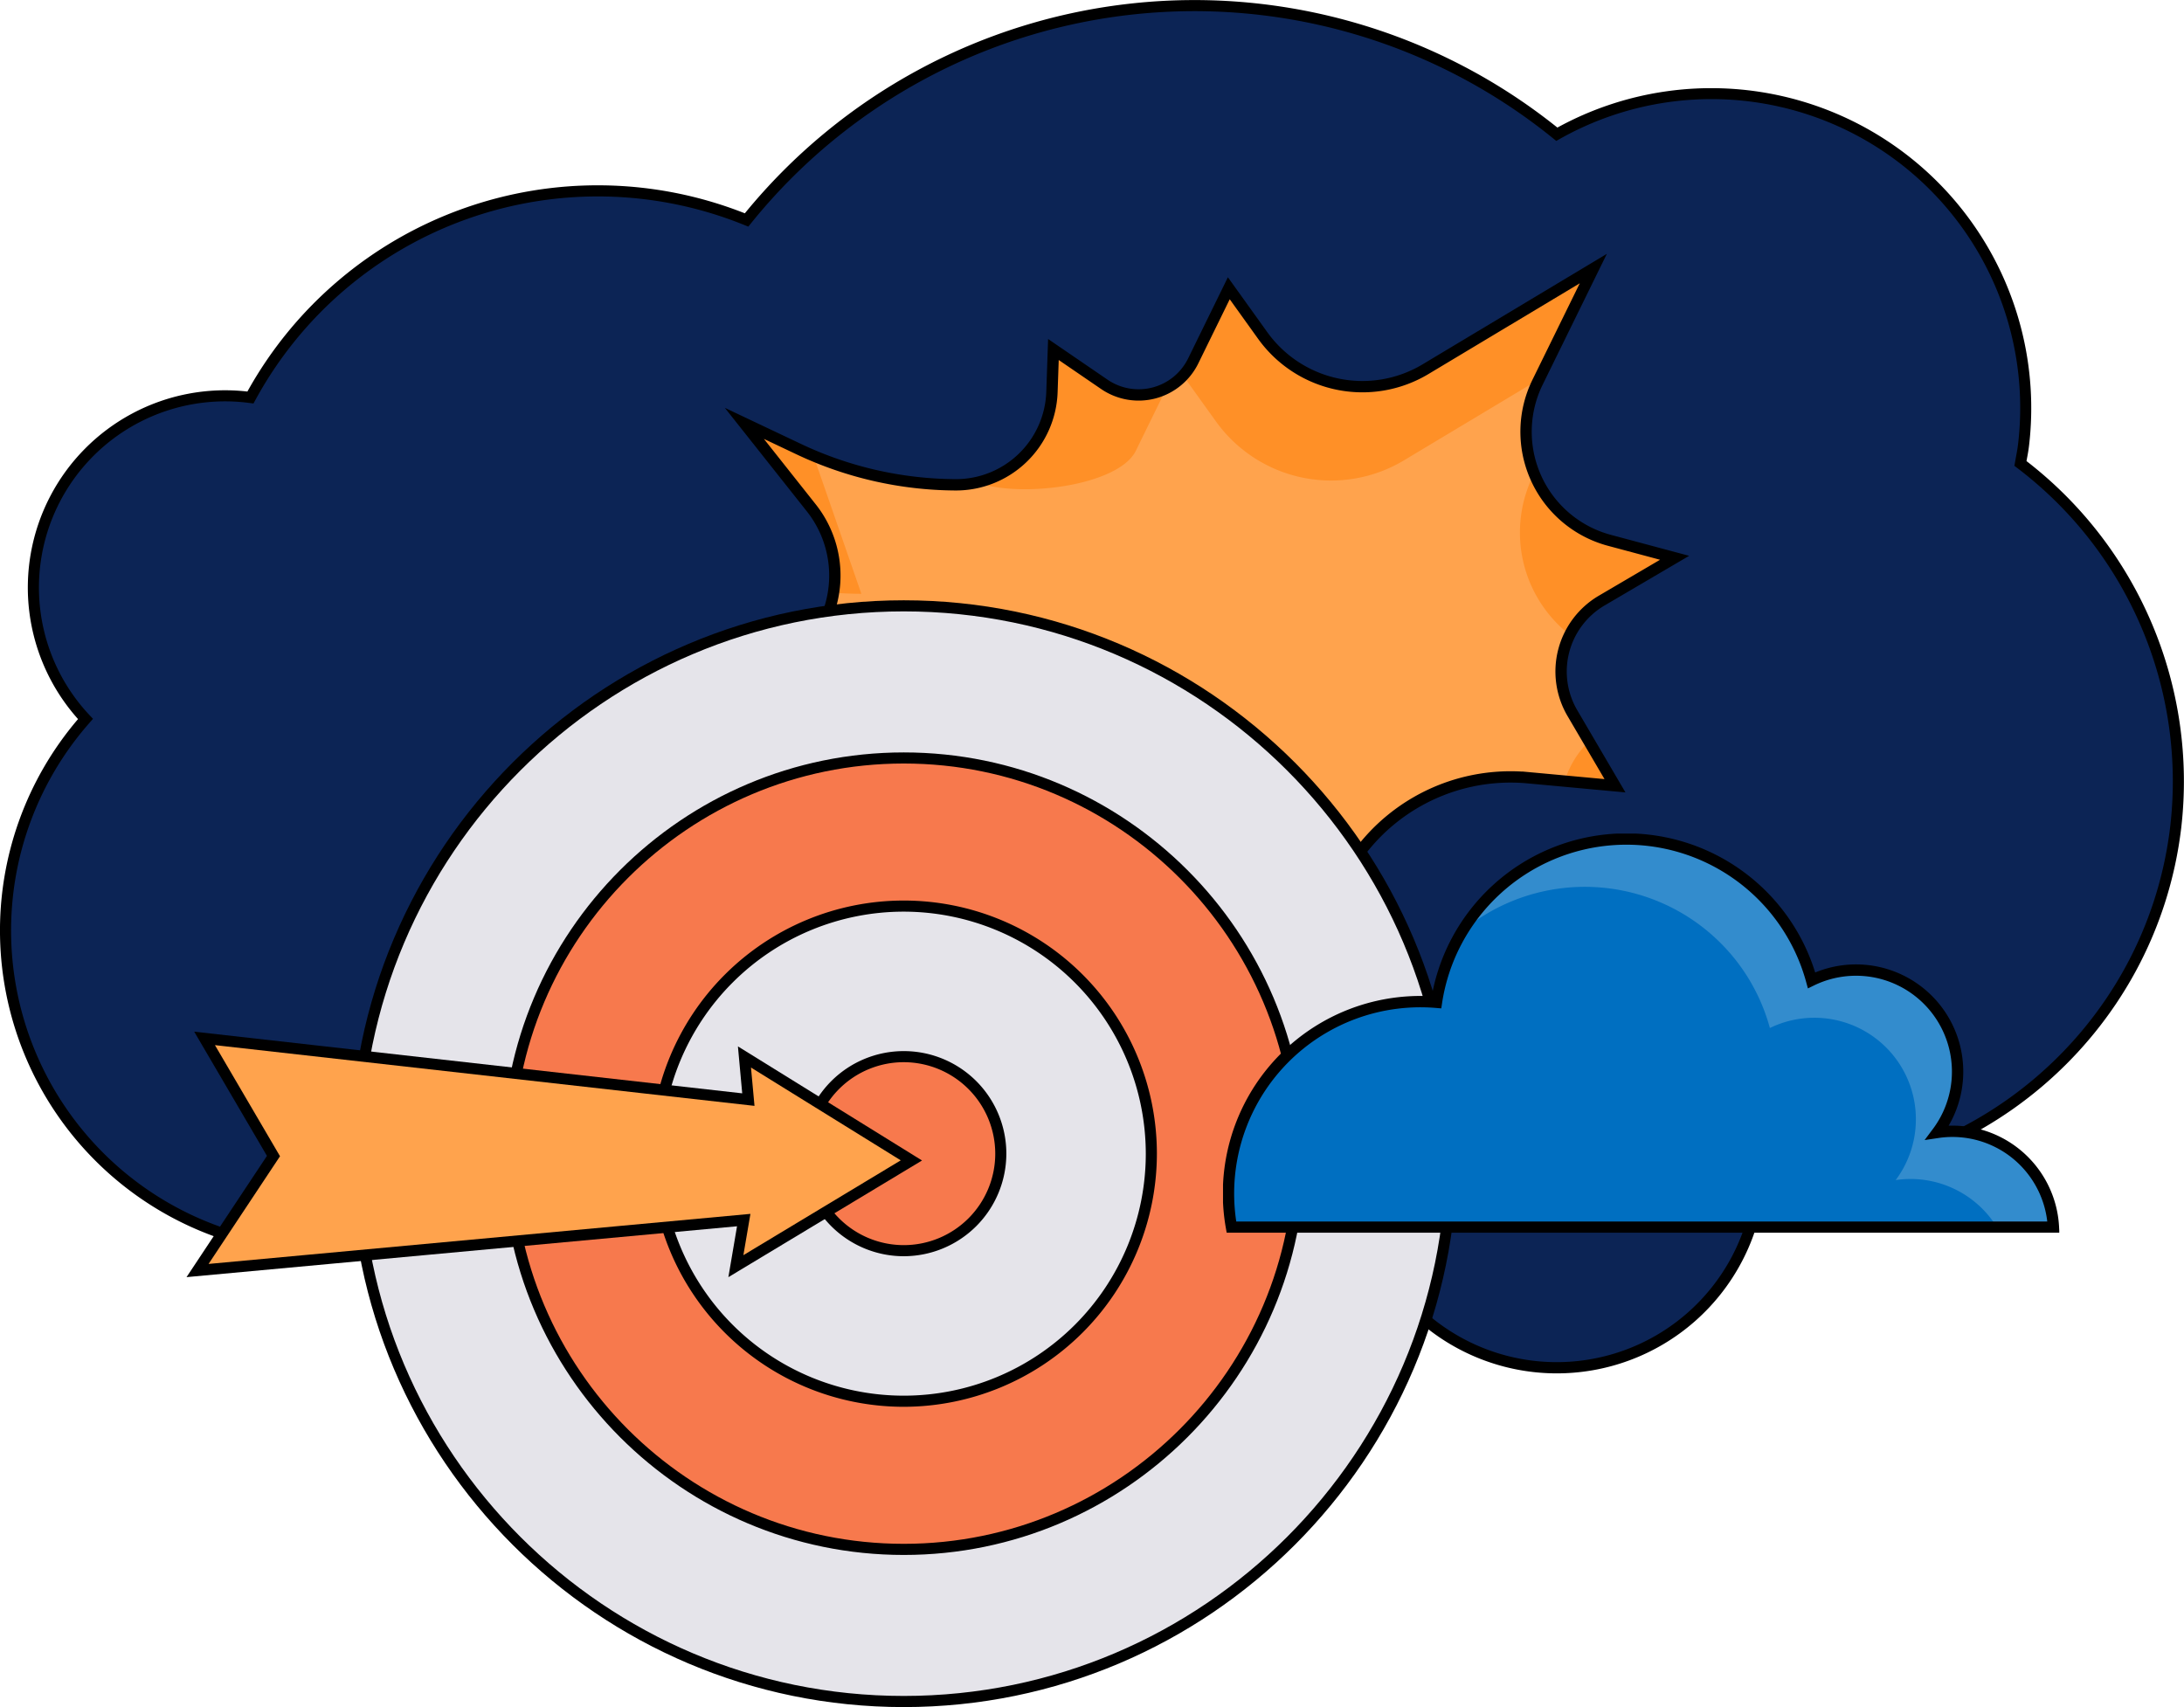
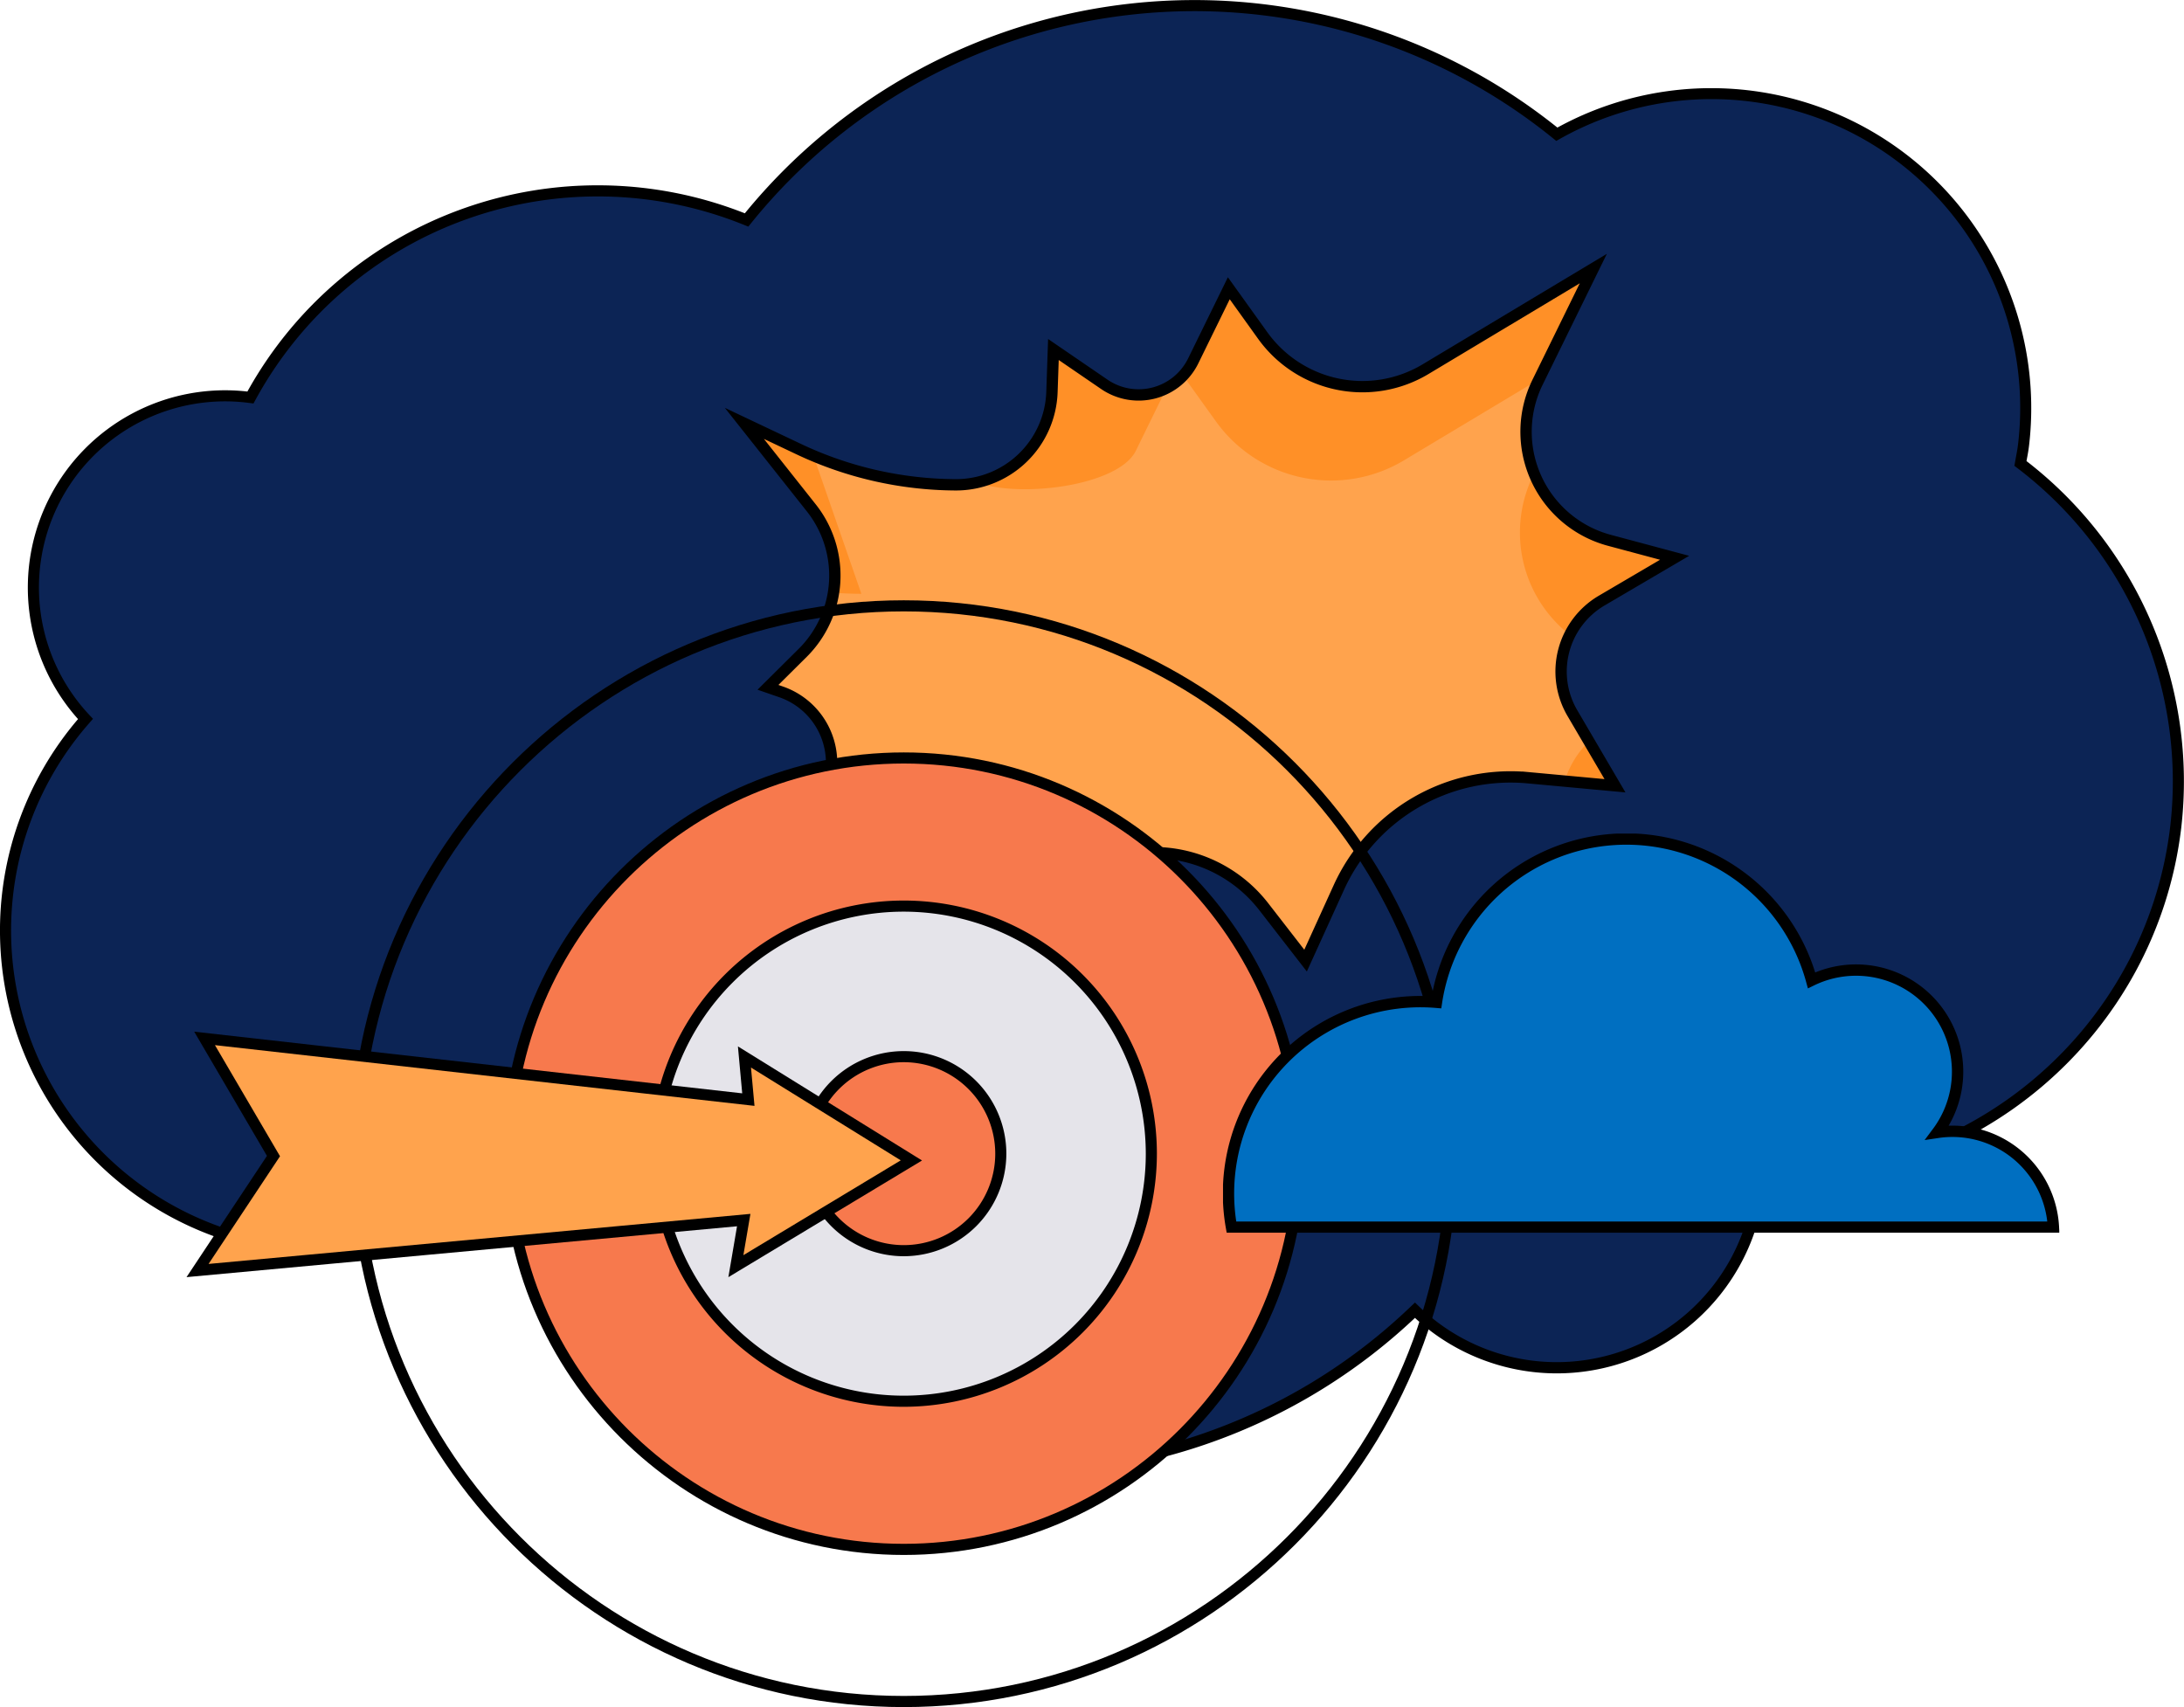
<svg xmlns="http://www.w3.org/2000/svg" width="770.866" height="602.537" viewBox="0 0 770.866 602.537">
  <defs>
    <clipPath id="clip-path">
      <rect id="Rectangle_340" data-name="Rectangle 340" width="378.226" height="312.076" fill="none" />
    </clipPath>
    <clipPath id="clip-path-2">
      <path id="Tracé_7162" data-name="Tracé 7162" d="M244.91,35.024a43.316,43.316,0,0,1-57.25-12.849L175.97,5.305,162.983,30.7a21.461,21.461,0,0,1-31.542,7.733l-17.728-12.58-.772,15.015A33.9,33.9,0,0,1,78.33,73.012,130.533,130.533,0,0,1,23.247,59.466L4.221,50.05,27.333,80.283A38.465,38.465,0,0,1,23.408,131.4L10.967,143.357l4.612,1.673a26.467,26.467,0,0,1,14.414,37.044l-5.352,10.317,28.207-10.275a26.9,26.9,0,0,1,36.1,25.032l.247,28.164,24.71-20.206a49.315,49.315,0,0,1,70.7,8.644L199.018,243l12.194-25.643a66.583,66.583,0,0,1,67.363-37.57l30.673,3.368-14.586-25.869a29.033,29.033,0,0,1,11.025-39.554l25.965-14.661-22.9-6.542a39.67,39.67,0,0,1-24.4-56.22L304.713.511Z" transform="translate(-4.221 -0.511)" fill="none" />
    </clipPath>
    <clipPath id="clip-path-3">
      <rect id="Rectangle_341" data-name="Rectangle 341" width="378.226" height="312.076" fill="none" stroke="rgba(0,0,0,0)" stroke-width="4" />
    </clipPath>
    <clipPath id="clip-path-4">
      <rect id="Rectangle_342" data-name="Rectangle 342" width="295.162" height="140.873" fill="none" />
    </clipPath>
    <clipPath id="clip-path-5">
-       <path id="Tracé_7166" data-name="Tracé 7166" d="M96.156,16.807A67.534,67.534,0,0,0,73.595,57.814,67.728,67.728,0,0,0,1.232,137.182H291.355a35.707,35.707,0,0,0-40.949-33.438A35.847,35.847,0,0,0,205.994,50.06,67.8,67.8,0,0,0,96.156,16.807" transform="translate(-0.2 -0.2)" fill="none" />
-     </clipPath>
+       </clipPath>
    <clipPath id="clip-path-6">
      <rect id="Rectangle_343" data-name="Rectangle 343" width="295.162" height="140.873" fill="none" stroke="#000" stroke-width="4" />
    </clipPath>
  </defs>
  <g id="Groupe_5353" data-name="Groupe 5353" transform="translate(-13998.939 -5640.507)">
    <g id="Groupe_5351" data-name="Groupe 5351">
      <path id="Tracé_22561" data-name="Tracé 22561" d="M711.371,161.813c.372-2.134.832-4.249,1.1-6.432A110.94,110.94,0,0,0,547.741,45.613,202.948,202.948,0,0,0,261.754,75.872,139.489,139.489,0,0,0,86.641,138.525,67.687,67.687,0,0,0,28.424,252,112.9,112.9,0,0,0,181.765,416.3a203.029,203.029,0,0,0,315.9,44.4,71.829,71.829,0,0,0,121.408-43.161c.166-1.371.2-2.731.274-4.092,73.313,4.033,138.1-49.436,146.841-123.356a140.022,140.022,0,0,0-54.821-128.28" transform="translate(14000.696 5642.274)" fill="#0c2455" />
      <path id="Tracé_22562" data-name="Tracé 22562" d="M359.163,520.884a207.462,207.462,0,0,1-24.317-1.439,203.416,203.416,0,0,1-151.9-98.511,114.856,114.856,0,0,1-155.4-167.124A69.639,69.639,0,0,1,87.321,138.2,141.409,141.409,0,0,1,262.9,75.29,204.885,204.885,0,0,1,549.7,45.031,112.941,112.941,0,0,1,716.162,157.374c-.186,1.586-.47,3.123-.763,4.67l-.127.7A142.784,142.784,0,0,1,769.9,292.1c-8.7,73.606-73.068,128.143-146.929,125.167-.049.754-.1,1.517-.186,2.271a73.791,73.791,0,0,1-123.356,45.628,204.378,204.378,0,0,1-140.262,55.721M184.089,415.158l1.116,1.919c32.148,55.095,86.861,90.992,150.1,98.472a200.437,200.437,0,0,0,162.758-54.5l1.371-1.3,1.361,1.312a69.912,69.912,0,0,0,118.1-41.987c.108-.91.157-1.821.2-2.731l.186-3.191,1.938.108c72.823,3.926,136.249-49.427,144.795-121.623a138.859,138.859,0,0,0-54.067-126.5l-.95-.715.558-3.1c.274-1.459.548-2.917.724-4.405A108.971,108.971,0,0,0,550.467,49.084l-1.165.656-1.038-.842A200.98,200.98,0,0,0,265.038,78.863l-.91,1.126-1.341-.538A137.586,137.586,0,0,0,90.111,141.241l-.646,1.175-1.331-.176A65.719,65.719,0,0,0,31.6,252.419l1.224,1.3-1.175,1.341A110.942,110.942,0,0,0,182.327,416.509Z" transform="translate(13998.939 5640.507)" />
      <rect id="Rectangle_379" data-name="Rectangle 379" width="770.866" height="602.527" transform="translate(13998.939 5640.511)" fill="none" />
    </g>
    <g id="Groupe_5350" data-name="Groupe 5350" transform="matrix(1, -0.017, 0.017, 1, 14215.467, 5735.678)">
      <g id="Groupe_2055" data-name="Groupe 2055" transform="translate(0 0)">
        <g id="Groupe_2054" data-name="Groupe 2054" clip-path="url(#clip-path)">
          <path id="Tracé_7160" data-name="Tracé 7160" d="M89.195,235.3l-.247-28.153a26.9,26.9,0,0,0-36.1-25.043L24.641,192.393l5.352-10.317A26.475,26.475,0,0,0,15.579,145.02l-4.612-1.684,12.452-11.948a38.475,38.475,0,0,0,3.915-51.115L4.221,50.051l19.026,9.417A130.849,130.849,0,0,0,78.341,73a33.9,33.9,0,0,0,34.6-32.143l.772-15.015,17.728,12.58a21.461,21.461,0,0,0,31.542-7.733L175.97,5.285,187.65,22.166A43.321,43.321,0,0,0,244.91,35.014l59.8-34.5L284.346,40.3a39.668,39.668,0,0,0,24.41,56.21l22.9,6.553-25.976,14.661a29.032,29.032,0,0,0-11.015,39.554l14.586,25.869-30.673-3.357a66.56,66.56,0,0,0-67.353,37.548l-12.205,25.654L184.6,223.731a49.322,49.322,0,0,0-70.7-8.634Z" transform="translate(41.049 4.98)" fill="#ff9027" />
        </g>
      </g>
      <g id="Groupe_2057" data-name="Groupe 2057" transform="translate(45.27 5.482)">
        <g id="Groupe_2056" data-name="Groupe 2056" clip-path="url(#clip-path-2)">
          <path id="Tracé_7161" data-name="Tracé 7161" d="M98.069,273.991l-.279-32.5A31.037,31.037,0,0,0,56.124,212.6L23.563,224.463l6.178-11.915A30.542,30.542,0,0,0,13.106,169.8l-5.32-1.941,14.361-13.792a44.41,44.41,0,0,0,4.526-59L0,60.178,21.954,71.042A150.653,150.653,0,0,0,85.532,86.669l-22.855-69.7c21.45,16.087,60.06,28.957,60.06,28.957,12.323,8.752,53.625,5.373,60.5-8.087L198.219,8.526,211.7,27.992a50.005,50.005,0,0,0,66.087,14.843L346.813,3,323.3,48.927a45.792,45.792,0,0,0,28.164,64.886l26.437,7.561-29.976,16.913a33.5,33.5,0,0,0-12.72,45.645L352.036,213.8l-35.392-3.882a76.794,76.794,0,0,0-77.734,43.34l-14.093,29.6-16.634-22.222a56.915,56.915,0,0,0-81.6-9.964Z" transform="translate(-45.27 23.724)" fill="#ffa34d" />
        </g>
      </g>
      <g id="Groupe_2059" data-name="Groupe 2059" transform="translate(0 0)">
        <g id="Groupe_2058" data-name="Groupe 2058" clip-path="url(#clip-path-3)">
          <path id="Tracé_7163" data-name="Tracé 7163" d="M89.195,235.3l-.247-28.153a26.9,26.9,0,0,0-36.1-25.043L24.641,192.393l5.352-10.317A26.475,26.475,0,0,0,15.579,145.02l-4.612-1.684,12.452-11.948a38.475,38.475,0,0,0,3.915-51.115L4.221,50.051l19.026,9.417A130.849,130.849,0,0,0,78.341,73a33.9,33.9,0,0,0,34.6-32.143l.772-15.015,17.728,12.58a21.461,21.461,0,0,0,31.542-7.733L175.97,5.285,187.65,22.166A43.321,43.321,0,0,0,244.91,35.014l59.8-34.5L284.346,40.3a39.668,39.668,0,0,0,24.41,56.21l22.9,6.553-25.976,14.661a29.032,29.032,0,0,0-11.015,39.554l14.586,25.869-30.673-3.357a66.56,66.56,0,0,0-67.353,37.548l-12.205,25.654L184.6,223.731a49.322,49.322,0,0,0-70.7-8.634Z" transform="translate(41.049 4.98)" fill="none" stroke="#000" stroke-miterlimit="10" stroke-width="4" />
        </g>
      </g>
    </g>
-     <path id="Tracé_22563" data-name="Tracé 22563" d="M399.573,215.213c0,106.792-86.577,193.37-193.37,193.37s-193.37-86.577-193.37-193.37S99.41,21.843,206.2,21.843s193.37,86.577,193.37,193.37" transform="translate(14111.733 5832.494)" fill="#e5e4ea" />
    <path id="Tracé_22564" data-name="Tracé 22564" d="M207.961,412.3c-107.7,0-195.328-87.625-195.328-195.328S100.258,21.644,207.961,21.644s195.328,87.625,195.328,195.328S315.664,412.3,207.961,412.3m0-386.74c-105.539,0-191.412,85.863-191.412,191.412s85.873,191.4,191.412,191.4,191.412-85.863,191.412-191.4S313.5,25.56,207.961,25.56" transform="translate(14109.976 5830.744)" />
    <path id="Tracé_22565" data-name="Tracé 22565" d="M297.668,167A139.675,139.675,0,1,1,157.993,27.328,139.675,139.675,0,0,1,297.668,167" transform="translate(14159.943 5880.703)" fill="#f7794d" />
    <path id="Tracé_22566" data-name="Tracé 22566" d="M159.76,310.395c-78.1,0-141.643-63.543-141.643-141.643S81.66,27.129,159.76,27.129,301.393,90.662,301.393,168.752,237.859,310.395,159.76,310.395m0-279.35c-75.946,0-137.717,61.781-137.717,137.707,0,75.946,61.771,137.717,137.717,137.717S297.467,244.7,297.467,168.752c0-75.927-61.771-137.707-137.707-137.707" transform="translate(14158.177 5878.954)" />
    <path id="Tracé_22567" data-name="Tracé 22567" d="M198.429,120.05a87.385,87.385,0,1,1-87.38-87.38,87.376,87.376,0,0,1,87.38,87.38" transform="translate(14206.888 5927.656)" fill="#e5e4ea" />
    <path id="Tracé_22568" data-name="Tracé 22568" d="M112.807,211.156a89.343,89.343,0,1,1,89.338-89.348,89.457,89.457,0,0,1-89.338,89.348m0-174.77a85.422,85.422,0,1,0,85.422,85.422,85.528,85.528,0,0,0-85.422-85.422" transform="translate(14205.13 5925.898)" />
    <path id="Tracé_22569" data-name="Tracé 22569" d="M97.575,72.341A34.243,34.243,0,1,1,63.331,38.1,34.242,34.242,0,0,1,97.575,72.341" transform="translate(14254.605 5975.365)" fill="#f7794d" />
    <path id="Tracé_22570" data-name="Tracé 22570" d="M65.089,110.3a36.2,36.2,0,1,1,36.2-36.2,36.243,36.243,0,0,1-36.2,36.2m0-68.487A32.285,32.285,0,1,0,97.375,74.1,32.322,32.322,0,0,0,65.089,41.814" transform="translate(14252.848 5973.607)" />
    <path id="Tracé_22571" data-name="Tracé 22571" d="M7.122,119.377l26.8-40.4L9.609,37.44,201.539,59.045,200.169,44l58.913,36.514L197.144,117.83l2.77-16.26Z" transform="translate(14061.538 5969.578)" fill="#ffa34d" />
    <path id="Tracé_22572" data-name="Tracé 22572" d="M197.98,123.853l3.054-17.964L6.725,123.843l28.389-42.8L9.437,37.2,202.865,58.969,201.348,42.4,266.33,82.669ZM16.759,41.955,39.725,81.171,14.508,119.183l191.255-17.67-2.487,14.576,55.545-33.47L205.959,49.865,207.2,63.393Z" transform="translate(14058.048 5967.446)" />
    <g id="Groupe_5352" data-name="Groupe 5352" transform="translate(14430.617 5934.722)">
      <g id="Groupe_2062" data-name="Groupe 2062" transform="translate(0 0)">
        <g id="Groupe_2061" data-name="Groupe 2061" clip-path="url(#clip-path-4)">
          <path id="Tracé_7164" data-name="Tracé 7164" d="M291.351,137.183A35.691,35.691,0,0,0,250.4,103.745a35.847,35.847,0,0,0-44.412-53.684,67.788,67.788,0,0,0-132.4,7.754A67.738,67.738,0,0,0,1.229,137.183Z" transform="translate(1.748 1.744)" fill="#006fc1" />
        </g>
      </g>
      <g id="Groupe_2064" data-name="Groupe 2064" transform="translate(1.945 1.946)">
        <g id="Groupe_2063" data-name="Groupe 2063" clip-path="url(#clip-path-5)">
          <path id="Tracé_7165" data-name="Tracé 7165" d="M102.936,40.411a67.453,67.453,0,0,1,14.117,26.482,35.836,35.836,0,0,1,44.4,53.674,35.839,35.839,0,0,1,32.3,11.957,34.268,34.268,0,0,1,3.4,4.66h19.973a35.689,35.689,0,0,0-40.939-33.438,35.836,35.836,0,0,0-44.4-53.674A67.717,67.717,0,0,0,8.7,32.462a67.817,67.817,0,0,1,94.233,7.948" transform="translate(74.022 -0.201)" fill="#338ccd" />
        </g>
      </g>
      <g id="Groupe_2066" data-name="Groupe 2066" transform="translate(0 0)">
        <g id="Groupe_2065" data-name="Groupe 2065" clip-path="url(#clip-path-6)">
          <path id="Tracé_7167" data-name="Tracé 7167" d="M291.351,137.183A35.691,35.691,0,0,0,250.4,103.745a35.847,35.847,0,0,0-44.412-53.684,67.788,67.788,0,0,0-132.4,7.754A67.738,67.738,0,0,0,1.229,137.183Z" transform="translate(1.748 1.744)" fill="none" stroke="#000" stroke-miterlimit="10" stroke-width="4" />
        </g>
      </g>
    </g>
  </g>
</svg>